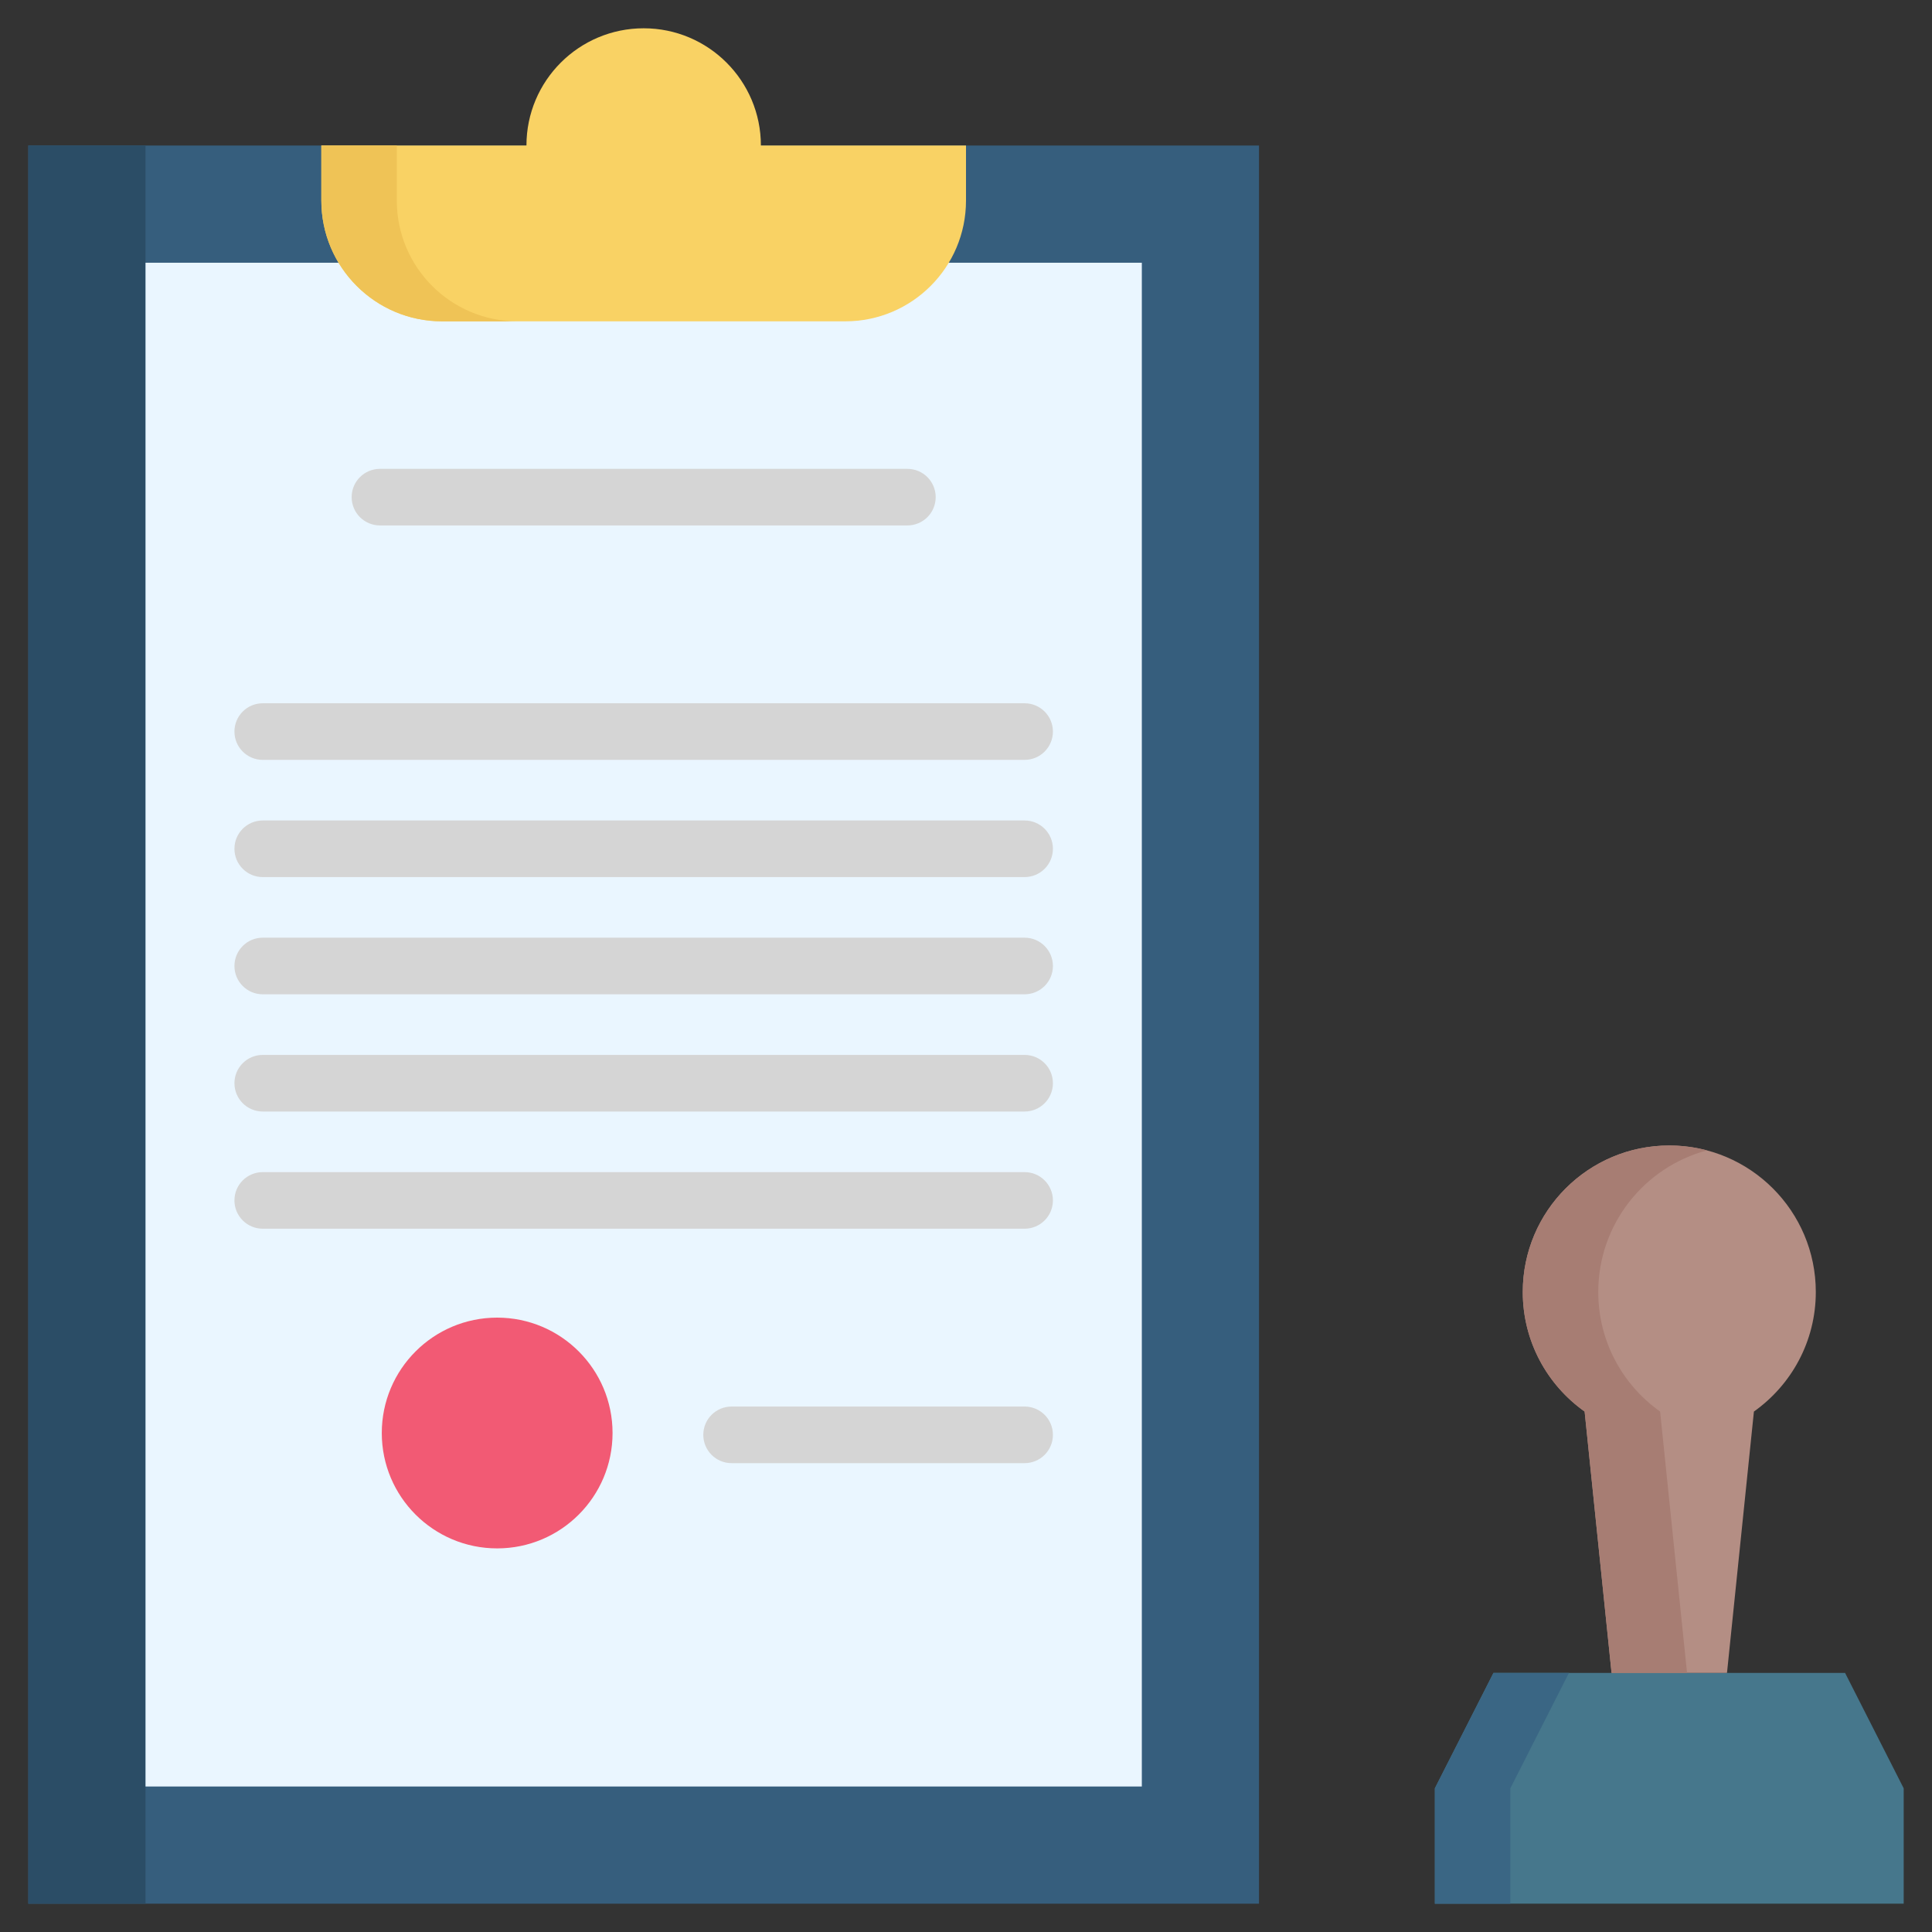
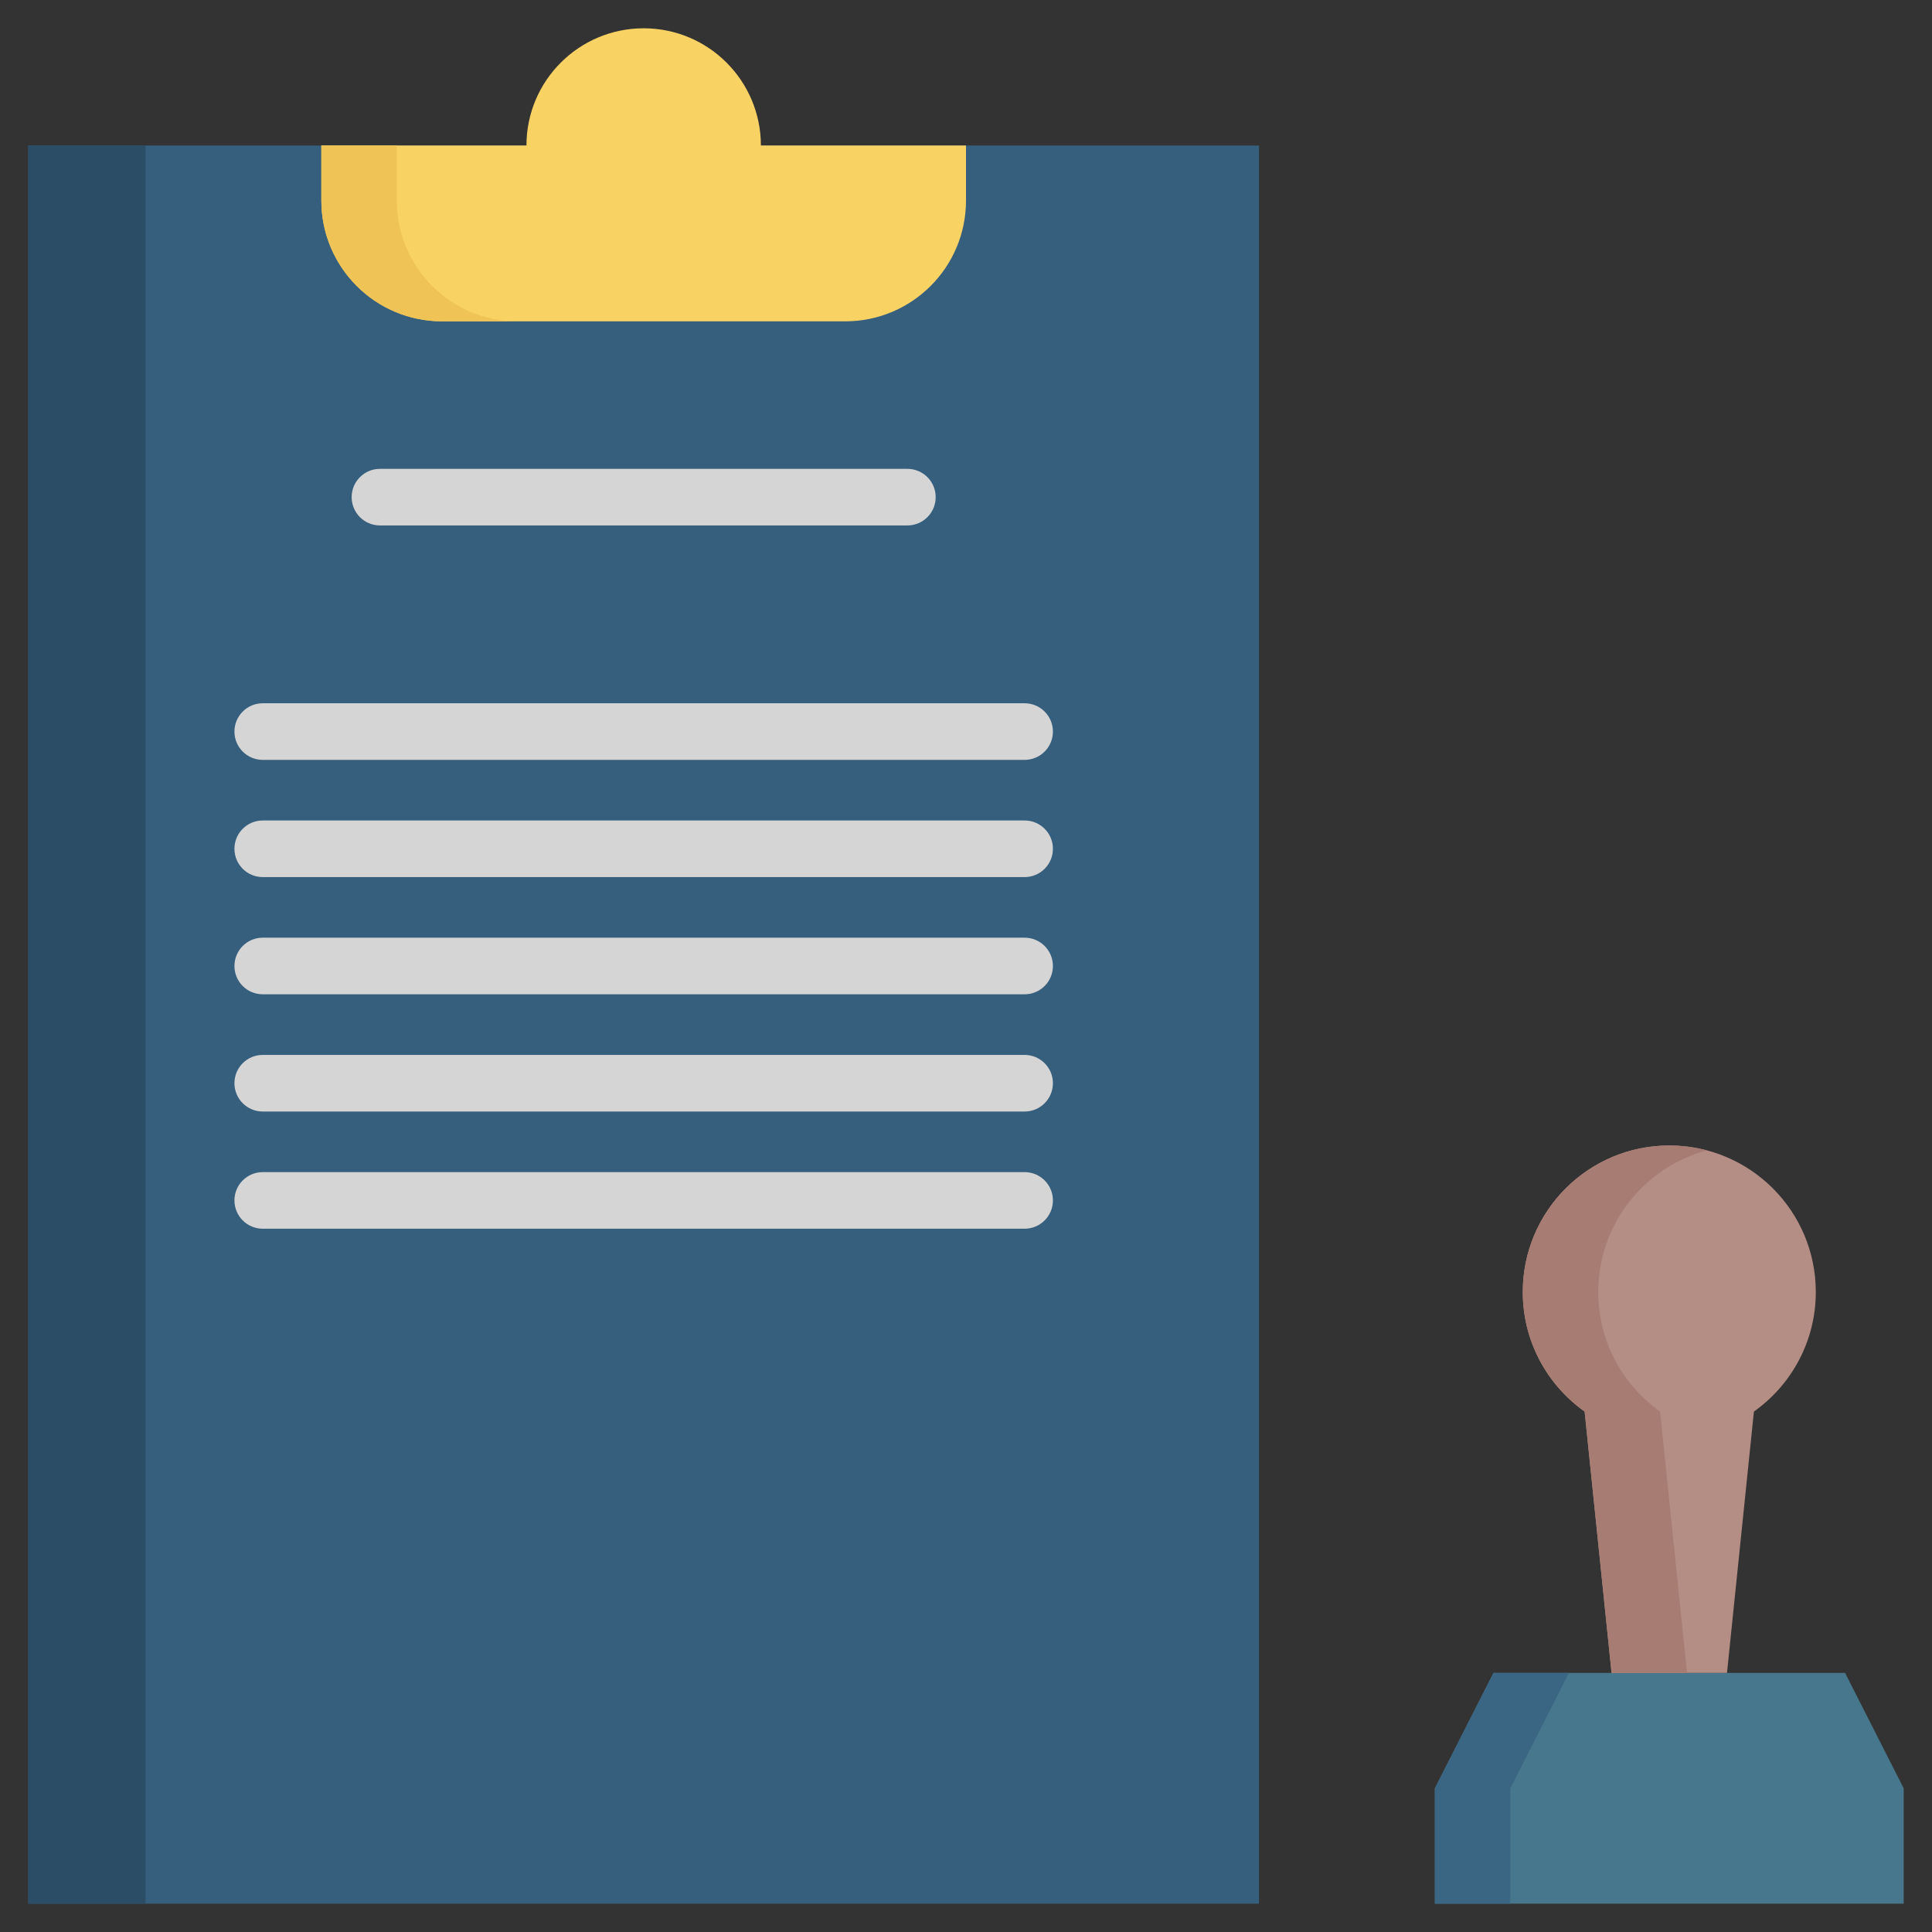
<svg xmlns="http://www.w3.org/2000/svg" width="90" height="90" viewBox="0 0 90 90" fill="none">
  <rect x="0" y="0" width="90" height="90" fill="#333333" stroke="none" />
  <path d="M88.681 88.681H66.841V83.306L69.571 77.931H85.951L88.681 83.306V88.681Z" fill="#46778C" />
  <path d="M73.087 77.931L70.357 83.307V88.682H66.841V83.307L69.571 77.931H73.087Z" fill="#3A6684" />
  <path d="M84.587 60.186C84.587 56.416 81.531 53.361 77.761 53.361C73.992 53.361 70.936 56.416 70.936 60.186C70.936 62.486 72.075 64.518 73.818 65.755L75.072 77.931H80.45L81.704 65.755C83.448 64.518 84.587 62.486 84.587 60.186Z" fill="#B48E84" />
  <path d="M77.334 65.755L78.589 77.931H75.073L73.818 65.755C72.074 64.519 70.937 62.487 70.937 60.186C70.937 56.417 73.992 53.361 77.761 53.361C78.369 53.361 78.958 53.44 79.519 53.589C76.602 54.366 74.453 57.026 74.453 60.186C74.453 62.487 75.59 64.519 77.334 65.755Z" fill="#A77D73" />
  <path d="M1.318 6.779H58.65V88.681H1.318V6.779Z" fill="#365E7D" />
  <path d="M1.318 6.777H6.778V88.681H1.318V6.777Z" fill="#2B4D66" />
-   <path d="M6.779 12.239H53.191V83.222H6.779V12.239Z" fill="#EAF6FF" />
  <path d="M35.445 6.778C35.445 3.763 33 1.318 29.985 1.318C26.969 1.318 24.524 3.763 24.524 6.778H14.969V9.344C14.969 12.45 17.488 14.969 20.594 14.969H39.375C42.482 14.969 45 12.45 45 9.344V6.778H35.445Z" fill="#F9D264" />
  <path d="M24.11 14.969H20.595C17.487 14.969 14.97 12.45 14.97 9.344V6.777H18.485V9.344C18.485 12.45 21.003 14.969 24.11 14.969Z" fill="#EFC356" />
-   <path d="M23.16 72.13C26.128 72.13 28.535 69.724 28.535 66.755C28.535 63.787 26.128 61.38 23.16 61.38C20.191 61.38 17.785 63.787 17.785 66.755C17.785 69.724 20.191 72.13 23.16 72.13Z" fill="#F25A74" />
  <path d="M42.27 24.477C42.998 24.477 43.588 23.887 43.588 23.159C43.588 22.431 42.998 21.841 42.27 21.841H17.699C16.971 21.841 16.381 22.431 16.381 23.159C16.381 23.887 16.971 24.477 17.699 24.477H42.27Z" fill="#D5D5D5" />
  <path d="M10.921 34.079C10.921 34.807 11.511 35.398 12.239 35.398H47.73C48.459 35.398 49.049 34.807 49.049 34.079C49.049 33.351 48.459 32.761 47.73 32.761H12.239C11.511 32.761 10.921 33.351 10.921 34.079Z" fill="#D5D5D5" />
  <path d="M12.239 40.858H47.73C48.459 40.858 49.049 40.268 49.049 39.539C49.049 38.811 48.459 38.221 47.73 38.221H12.239C11.511 38.221 10.921 38.811 10.921 39.539C10.921 40.268 11.511 40.858 12.239 40.858Z" fill="#D5D5D5" />
  <path d="M12.239 46.318H47.73C48.459 46.318 49.049 45.728 49.049 45C49.049 44.272 48.459 43.681 47.73 43.681H12.239C11.511 43.681 10.921 44.272 10.921 45C10.921 45.728 11.511 46.318 12.239 46.318Z" fill="#D5D5D5" />
  <path d="M12.239 51.779H47.73C48.459 51.779 49.049 51.188 49.049 50.46C49.049 49.732 48.459 49.142 47.73 49.142H12.239C11.511 49.142 10.921 49.732 10.921 50.46C10.921 51.188 11.511 51.779 12.239 51.779Z" fill="#D5D5D5" />
  <path d="M12.239 57.238H47.73C48.459 57.238 49.049 56.648 49.049 55.92C49.049 55.192 48.459 54.602 47.73 54.602H12.239C11.511 54.602 10.921 55.192 10.921 55.92C10.921 56.648 11.511 57.238 12.239 57.238Z" fill="#D5D5D5" />
-   <path d="M47.73 65.522H34.08C33.352 65.522 32.762 66.112 32.762 66.84C32.762 67.569 33.352 68.159 34.08 68.159H47.73C48.459 68.159 49.049 67.569 49.049 66.84C49.049 66.112 48.459 65.522 47.73 65.522Z" fill="#D5D5D5" />
</svg>